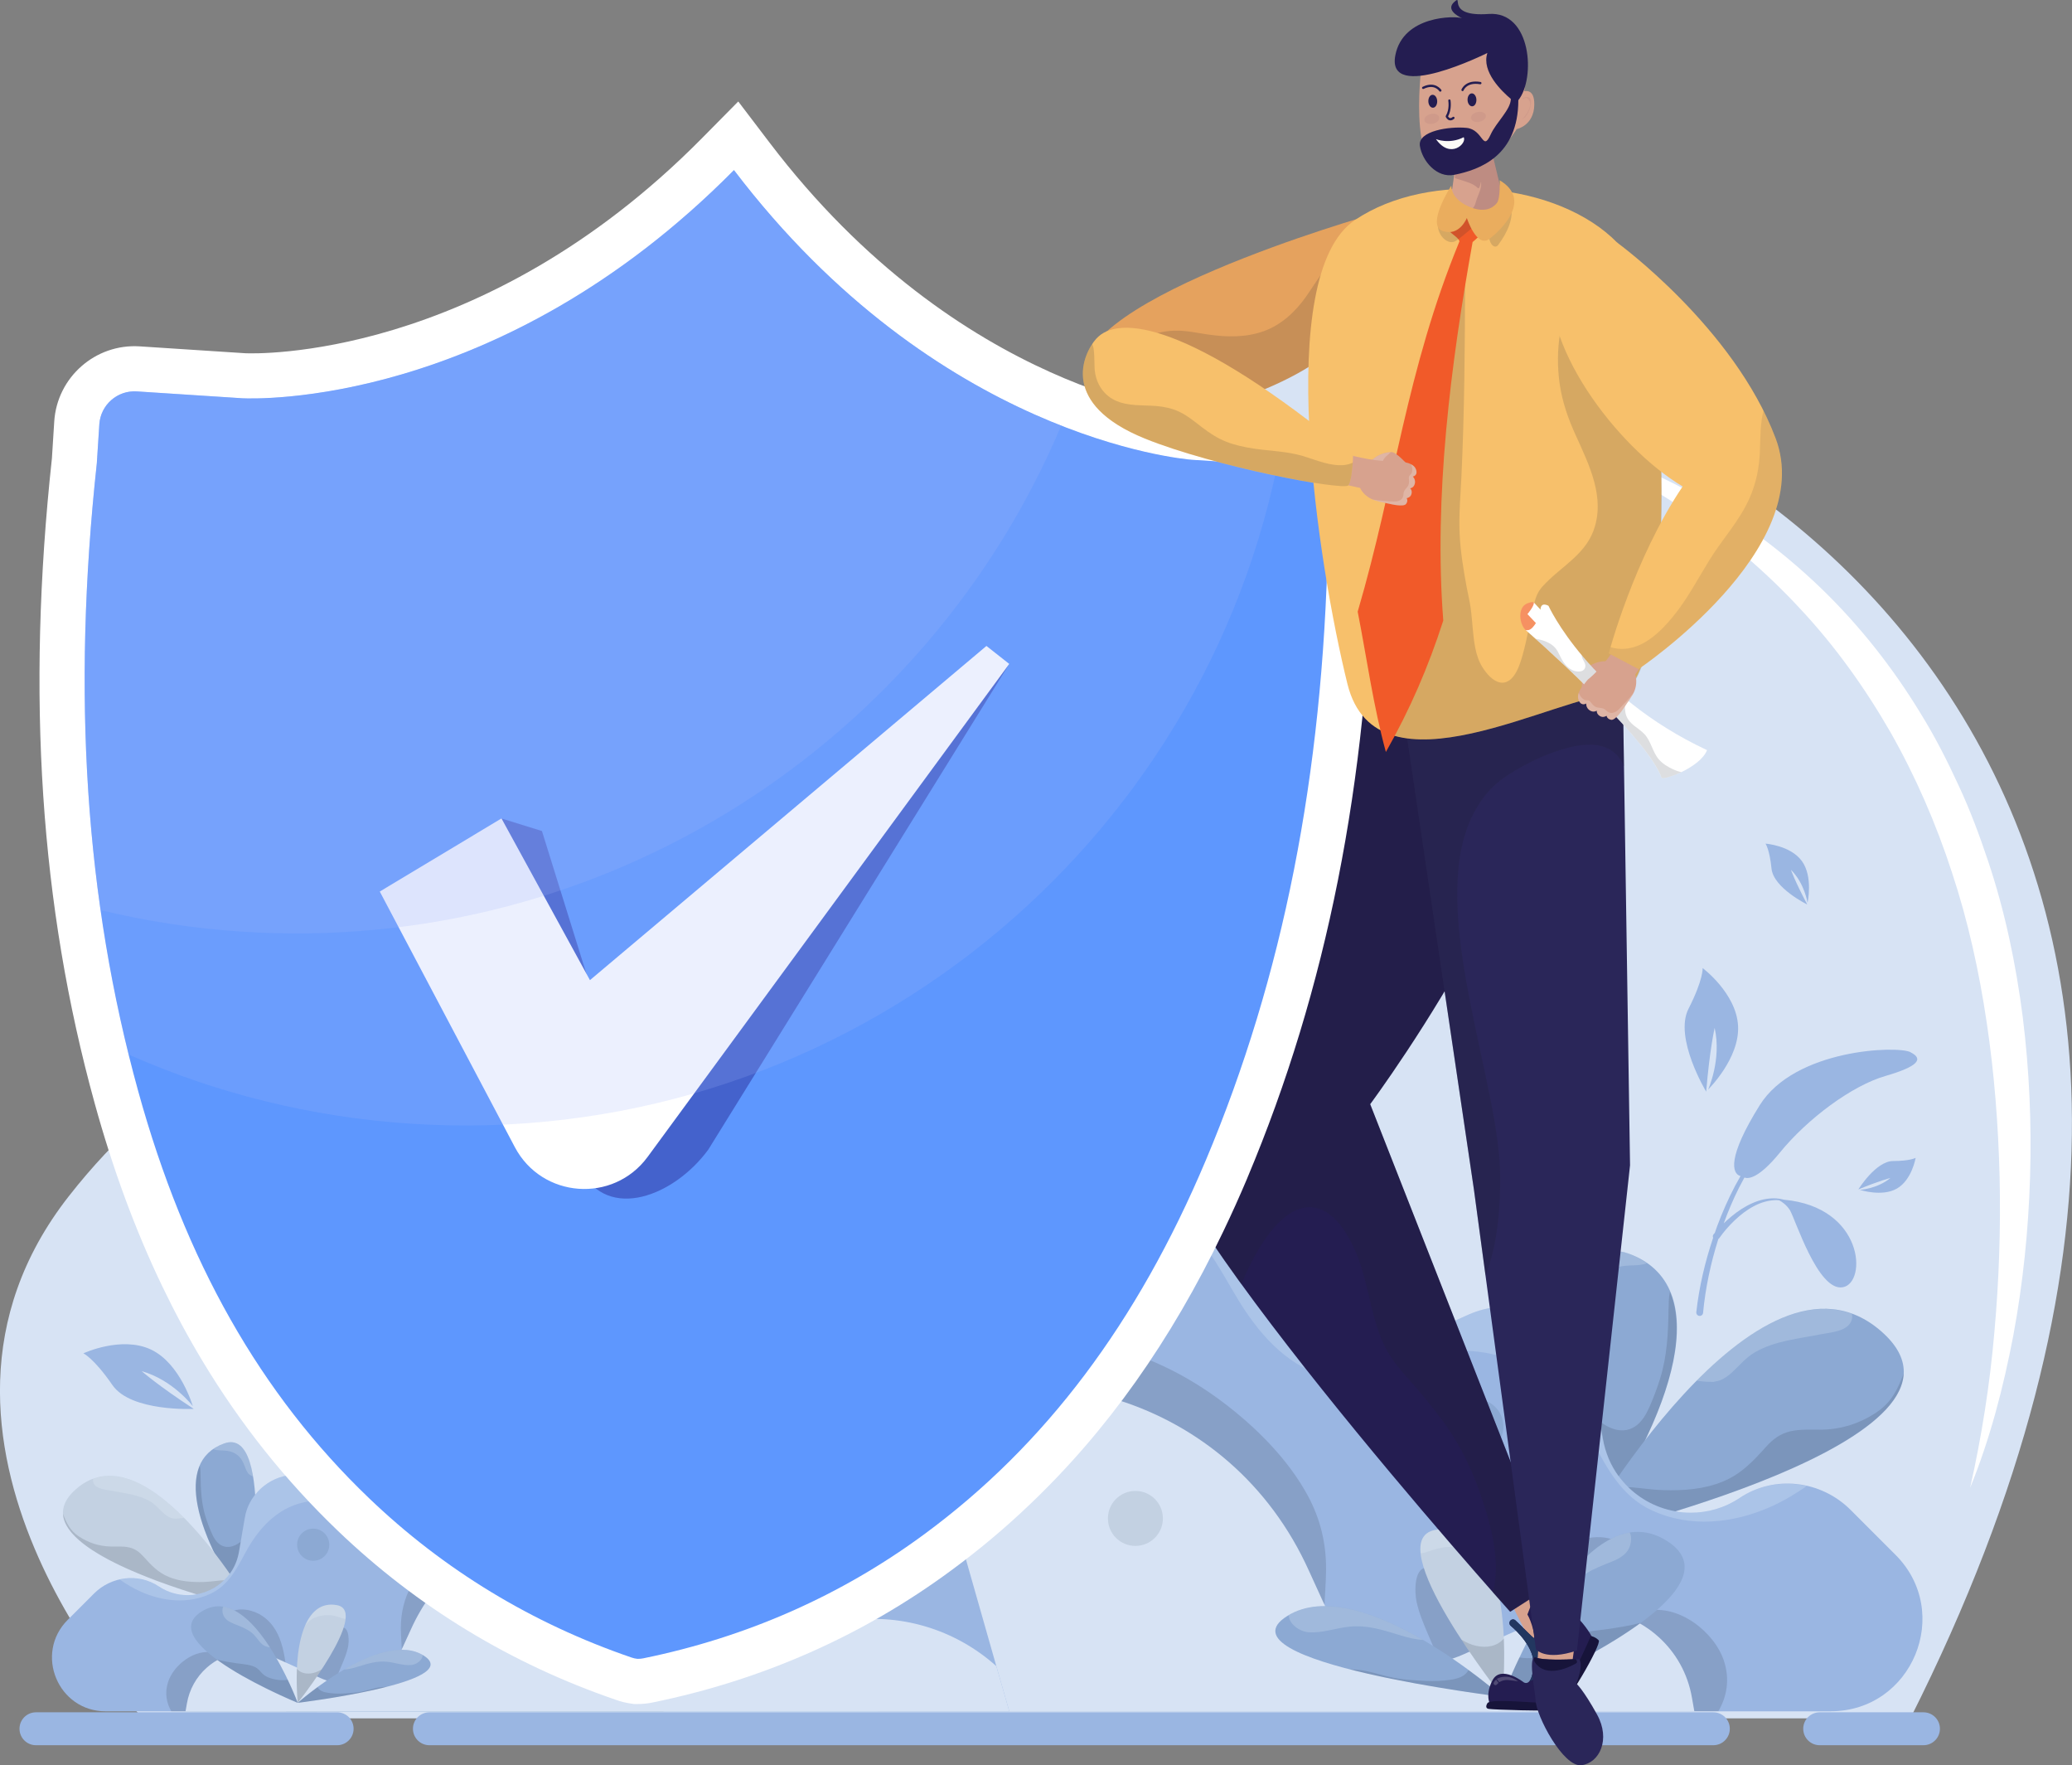
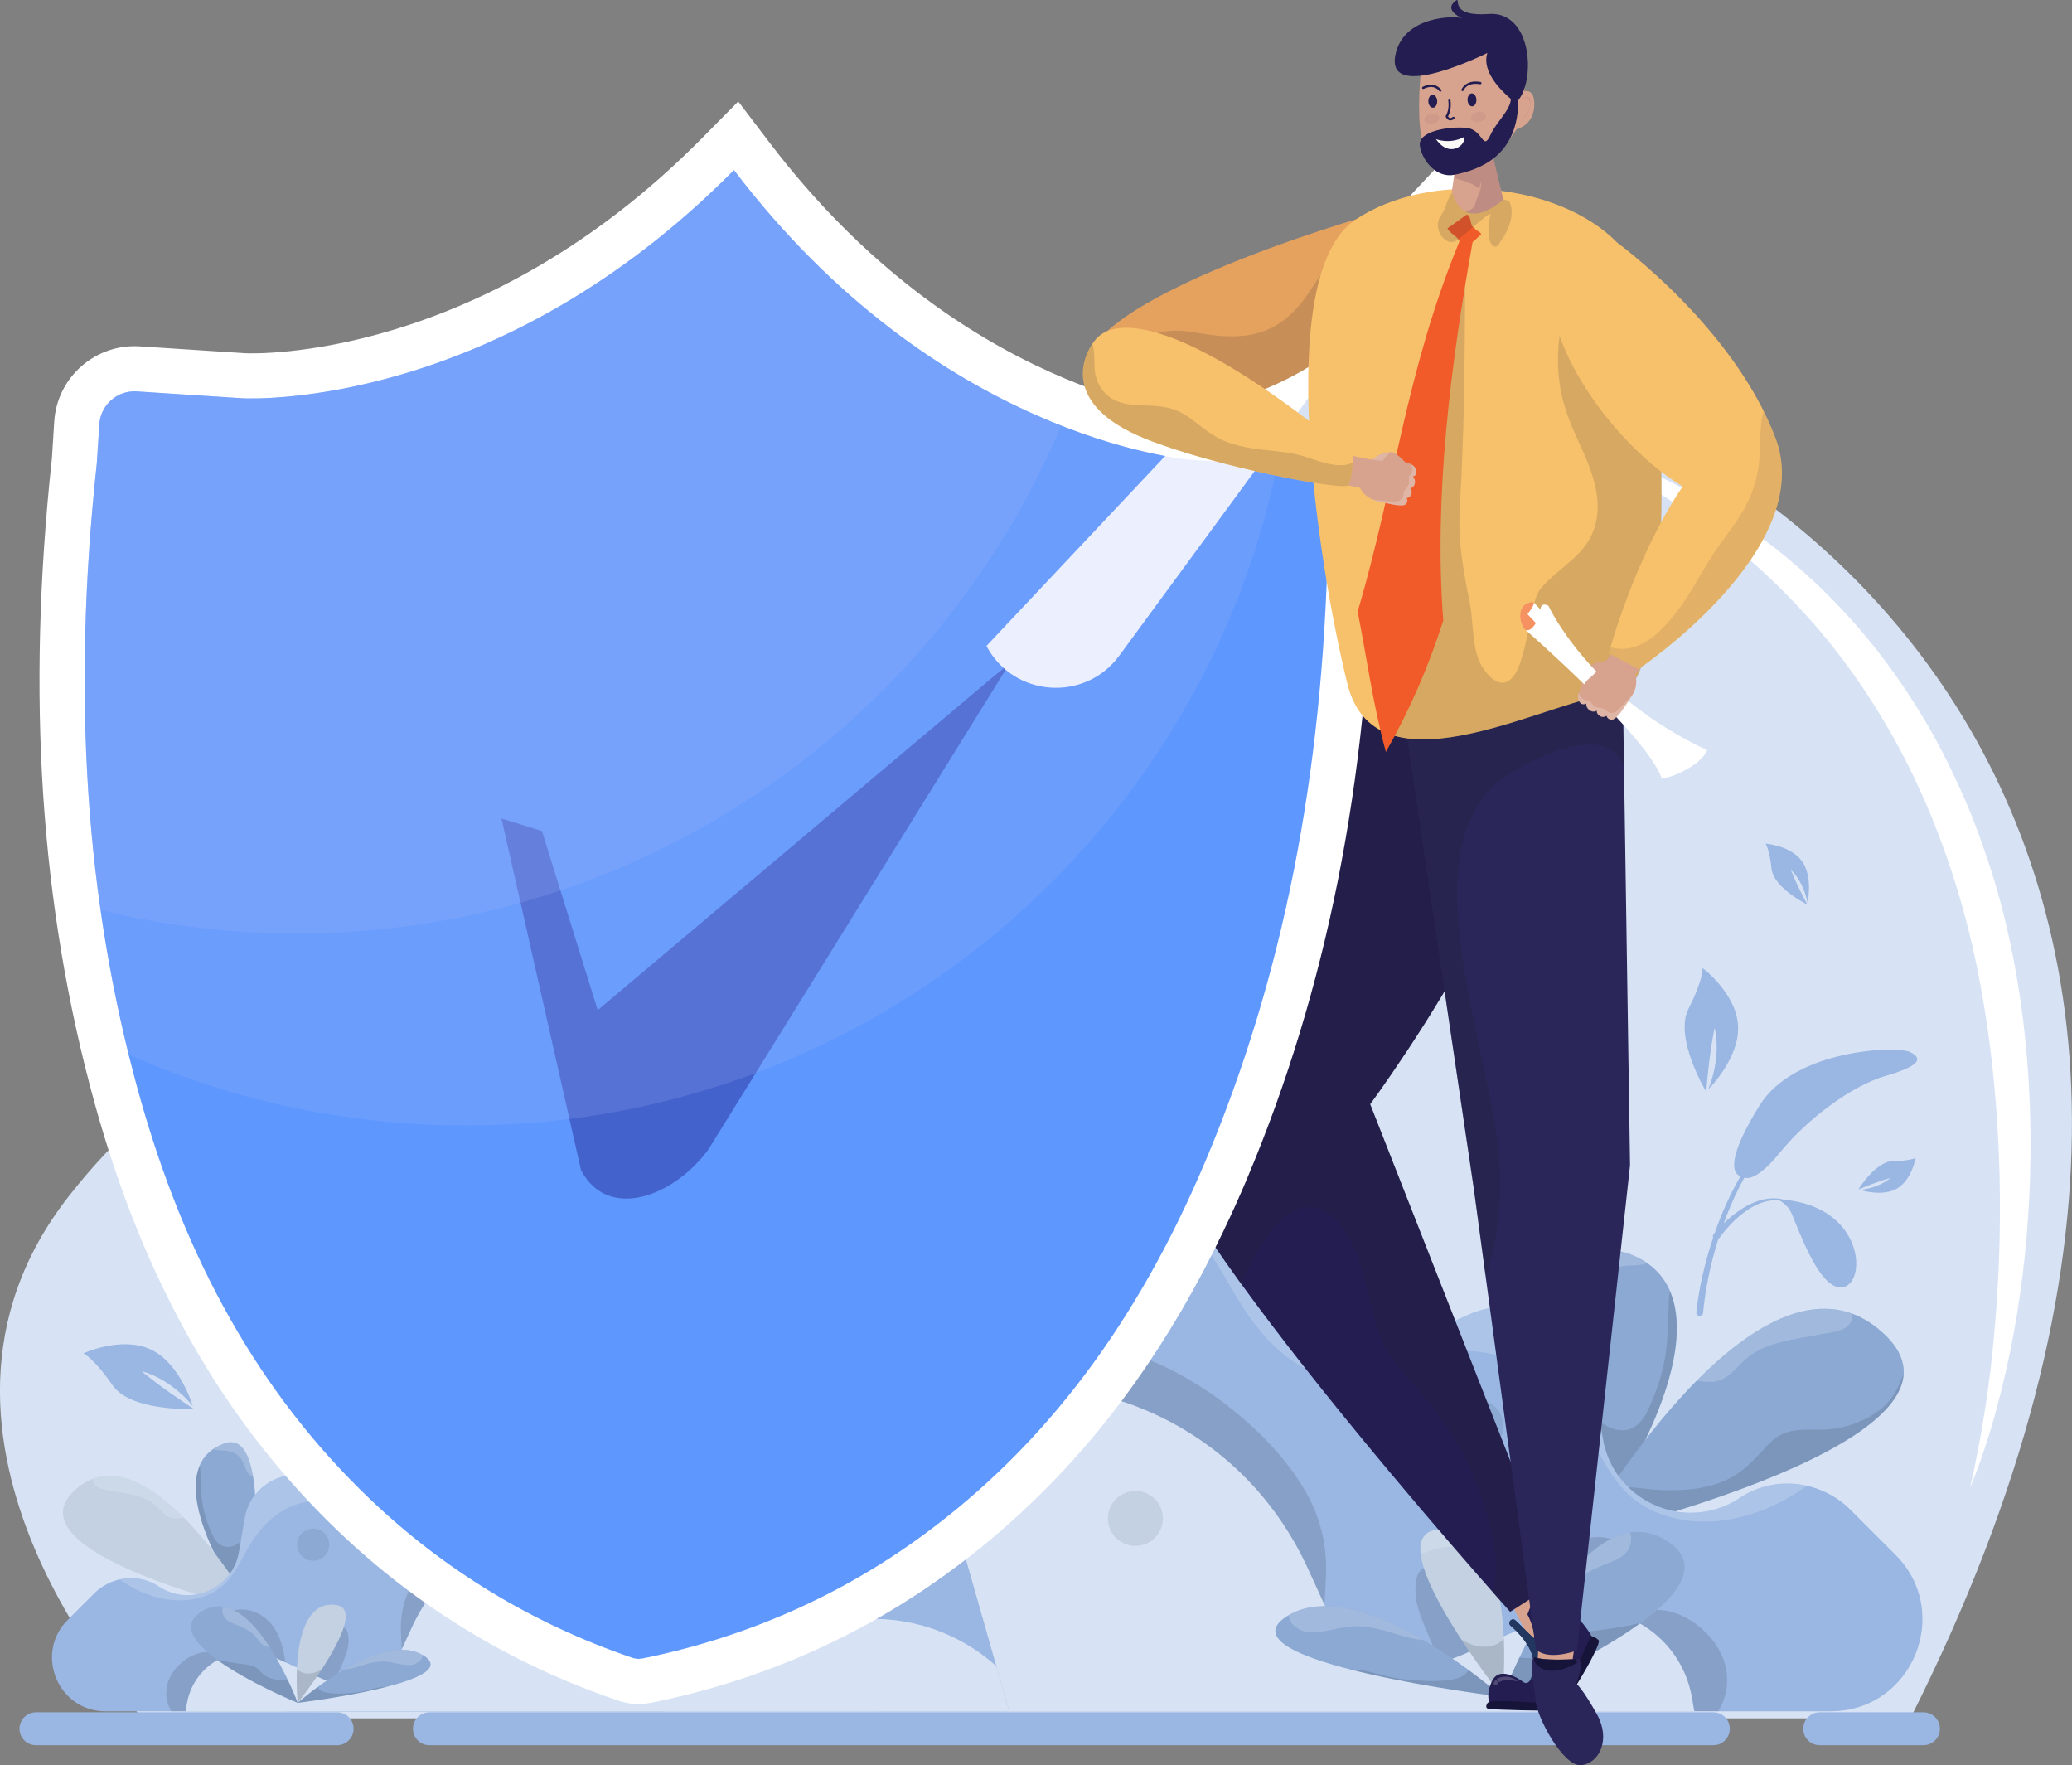
<svg xmlns="http://www.w3.org/2000/svg" viewBox="0 0 381.53 324.97">
  <rect x="0" y="0" width="381.53" height="324.97" fill="#808080" stroke="none" />
  <defs>
    <style>.cls-1{fill:#a4b7fc;mix-blend-mode:screen;}.cls-1,.cls-2,.cls-3{opacity:.2;}.cls-4{fill:#f7c06b;}.cls-5{fill:#f15a29;}.cls-6{fill:#eaad5e;}.cls-7,.cls-3{fill:#fff;}.cls-8{fill:#f69162;}.cls-9{fill:#fcfaf7;}.cls-10{fill:#e5a25e;}.cls-11{fill:#8ca9d3;}.cls-12{fill:#d7e3f4;}.cls-13{fill:#c3d1e2;}.cls-14{fill:#d7a28e;}.cls-15{fill:#17143a;}.cls-16{fill:#241d51;}.cls-17{fill:#223760;}.cls-18,.cls-19,.cls-20,.cls-21{fill:#202234;}.cls-22{fill:#4462cc;}.cls-23{fill:#9ab6e2;}.cls-24{fill:#2a2659;}.cls-25{fill:#5e97fe;}.cls-2{fill:#f2faff;mix-blend-mode:soft-light;}.cls-26,.cls-19,.cls-27,.cls-20,.cls-28{mix-blend-mode:multiply;}.cls-26,.cls-19,.cls-21{opacity:.15;}.cls-26,.cls-28{fill:#33133f;}.cls-27{opacity:.1;}.cls-20{opacity:.25;}.cls-28{opacity:.05;}.cls-29{isolation:isolate;}</style>
  </defs>
  <g class="cls-29">
    <g id="Layer_1">
      <g>
        <path class="cls-12" d="M351.77,316.32H26.3s-48.64-51.41-13.64-96.1c35-44.69,71.82-28.35,114.55-79.76,42.73-51.41,62.1-77.06,126.64-75.13,64.55,1.92,183.19,81.83,97.91,251Z" />
        <g>
          <g>
            <path class="cls-11" d="M291.8,283.68s-8.09-58.74,8.02-52.94c16.11,5.8,8.72,29.34-8.02,52.94Z" />
            <path class="cls-2" d="M291.86,240.52c.82-.64,1.13-1.79,1.5-2.72,.43-1.08,.92-2.14,1.76-2.97,1.04-1.02,2.37-1.58,3.8-1.77,1.38-.19,2.84-.02,4.18-.45,.05-.02,.09-.05,.14-.07-1.01-.7-2.11-1.32-3.41-1.8-5.19-1.87-7.86,2.98-9.11,10.4,.42-.16,.82-.36,1.15-.62Z" />
            <path class="cls-21" d="M307.24,240.93c-.06,4.38-.25,8.7-1.57,12.91-.55,1.77-1.23,3.55-1.98,5.24-.59,1.33-1.37,2.68-2.61,3.51-2.69,1.78-5.85-.04-7.76-2.1-1.18-1.26-2.18-2.86-3.51-3.91,.14,13.47,2.01,27.09,2.01,27.09,12.72-17.94,19.97-35.79,15.67-45.89-.22,1.03-.22,2.14-.24,3.15Z" />
            <path class="cls-11" d="M290.74,283.11s32.95-57.94,55.68-38.02c22.73,19.92-55.68,38.02-55.68,38.02Z" />
            <path class="cls-2" d="M312.64,254.2c.91,.13,1.87,.2,2.79,.18,.06,0,.11,0,.17,0-.09-.02,.8-.17,.93-.22,.92-.32,1.68-.87,2.39-1.52,1.39-1.28,2.55-2.72,4.2-3.69,3.65-2.13,8.11-2.52,12.18-3.33,1.8-.36,4.89-.5,5.63-2.53,.15-.42,.15-.83,.07-1.23-9.33-3.4-19.69,3.31-28.58,12.29,.07,.01,.14,.04,.22,.05Z" />
            <path class="cls-21" d="M345.6,259.96c-3.05,2.03-6.45,3.16-10.11,3.22-1.91,.03-3.89-.13-5.77,.29-1.89,.43-3.25,1.45-4.52,2.86-2.37,2.65-4.56,4.99-7.91,6.38-3.49,1.46-7.32,1.71-11.05,1.6-1.52-.04-2.98-.23-4.49-.39-1.15-.12-2.67-.34-3.74,.24-1.38,.76-1.38,3.11-1.13,4.45,.17,.95,.54,1.84,1.04,2.65,15.75-4.24,51.97-15.4,52.61-28.4-1.07,2.81-2.21,5.27-4.93,7.08Z" />
          </g>
          <g>
            <g>
              <path class="cls-23" d="M337.1,315.03H52.67l4.08-14.22,9.59-33.68c6.8-23.77,30.41-38.65,54.81-34.49l12.31,2.14c.93,.16,1.83,.23,2.72,.23,5.44,0,10.6-2.72,13.67-7.34,21.13-31.7,68.91-27.77,84.6,6.95l2.1,4.66c3.7,8.22,13.36,11.9,21.59,8.22l12.28-5.5c7.19-3.22,15.19-.81,19.62,4.86,1.63,2.06,2.8,4.54,3.26,7.34l1.83,10.64c.47,2.64,1.48,4.97,2.91,6.91,.27,.35,.54,.7,.82,1.01,2.49,2.87,5.86,4.78,9.56,5.44,.93,.19,1.94,.27,2.91,.27,3.08,0,6.2-.84,9.04-2.74,6.4-4.27,14.97-3.21,20.4,2.23l8.25,8.25c10.63,10.63,3.1,28.81-11.93,28.81Z" />
              <path class="cls-21" d="M317.46,305.79c-1.76-5.4-8.4-10.53-14.28-9.23-.71,.16-1.3-.21-1.54-.88-1.34-3.68,.3-9.58-3.72-11.84-3.06-1.72-7.48-.68-10.21,1.22-7.1,4.94-6.93,14.13-8.25,21.81-.16,.91-1.51,1.23-2.1,.55-1.52-1.76-2.54-4.05-3.71-6.03-1.63-2.77-3.31-5.54-5.26-8.09-1.23-1.6-3.13-4.32-5.31-4.68-2.81-.46-2.61,4.56-2.24,6.24,.9,4.13,3.23,7.74,4.3,11.8,.17,.63-.21,1.4-.88,1.54-1.76,.38-3.31-.28-4.75-1.27-1.81-1.24-3.16-2.4-5.37-2.91-3.09-.7-8.09-.69-9.85-3.93-.62-1.15-.44-2.59-.42-3.84,.05-2.44,.3-4.87,.31-7.32,.03-4.79-1.06-9.34-3.34-13.56-3.67-6.78-9.56-12.64-15.68-17.26-6.07-4.57-12.96-8.14-20.34-10.02-14.06-3.58-30.16-.31-39.11,11.81-3.91,5.3-6.22,11.63-7.22,18.11-1.17,7.57-.25,15.36,.66,22.91,.57,4.72,1.35,9.43,2.38,14.08h154.89c1.57-2.69,2.13-5.86,1.03-9.23Z" />
              <path class="cls-2" d="M194.88,216.44c3.89,2.29,8.62,2.72,12.93,3.81,3.72,.95,7.17,2.47,10.12,4.96,4.5,3.79,7.1,9.19,10.11,14.13,3.61,5.92,8.58,11.75,15.45,13.84,7.57,2.31,14.04-3.12,21.31-4.2,5.82-.86,11.76-.05,16.82,3.05,5.1,3.13,8.85,8.06,11.63,13.28,2.7,5.09,5.41,10.17,10.88,12.71,7.05,3.28,14.98,2.43,21.91-.64,2.42-1.08,4.56-2.38,6.67-3.83-4.15-.94-8.6-.31-12.31,2.18-2.83,1.89-5.96,2.74-9.04,2.74-.97,0-1.98-.08-2.91-.27-3.69-.66-7.07-2.56-9.56-5.44-.27-.31-.54-.66-.82-1.01-1.44-1.94-2.45-4.27-2.91-6.91l-1.83-10.64c-.47-2.8-1.63-5.28-3.26-7.34-4.43-5.67-12.43-8.08-19.62-4.86l-12.28,5.5c-8.23,3.68-17.89,0-21.59-8.22l-2.1-4.66c-9.09-20.11-28.92-29.86-48.12-28.38,2.13,4.03,4.56,7.86,8.54,10.21Z" />
              <path class="cls-12" d="M312,315.03H52.67l4.08-14.22c12.82-11.5,30.53-17.13,48.56-14.02l9.59,1.63,5.17,.85c1.13,.19,2.25,.27,3.34,.27,2.41,0,4.78-.43,6.99-1.28,3.73-1.44,6.99-3.96,9.32-7.46,3.26-4.93,7.11-9.13,11.3-12.59,1.63-1.4,3.3-2.64,5.05-3.77,9.44-6.25,20.28-9.36,31.15-9.48,6.37-.12,12.7,.82,18.76,2.8,14.72,4.66,27.77,15.27,35.04,31.39l2.52,5.52c4.47,9.91,16.08,14.29,25.95,9.87l7.46-3.34,7.19-3.22c3.26-1.48,6.68-1.94,9.94-1.63,8.47,.82,15.93,7.11,17.48,16.24l.43,2.45Z" />
              <path class="cls-11" d="M276.83,262.6c0,2.79-2.26,5.06-5.06,5.06s-5.06-2.26-5.06-5.06,2.26-5.06,5.06-5.06,5.06,2.26,5.06,5.06Z" />
              <path class="cls-13" d="M214.13,279.52c0,2.79-2.26,5.06-5.06,5.06s-5.06-2.26-5.06-5.06,2.26-5.06,5.06-5.06,5.06,2.26,5.06,5.06Z" />
              <path class="cls-21" d="M204.57,230.41c0,5.38-4.36,9.74-9.74,9.74s-9.74-4.36-9.74-9.74,4.36-9.74,9.74-9.74,9.74,4.36,9.74,9.74Z" />
              <path class="cls-13" d="M203.9,228.1c0,5.38-4.36,9.74-9.74,9.74s-9.74-4.36-9.74-9.74,4.36-9.74,9.74-9.74,9.74,4.36,9.74,9.74Z" />
            </g>
            <g>
              <path class="cls-13" d="M276.65,312.37s-22.8-28.75-12.39-30.73c10.41-1.98,13.88,12.89,12.39,30.73Z" />
              <path class="cls-2" d="M263.13,285.56c1.04-.35,2-.66,3.1-.76,2.18-.19,4.68,.25,6.49,1.55,.71,.51,1.17,1.14,1.63,1.82-2.05-4.8-5.34-7.43-10.09-6.53-2.19,.42-2.89,2.02-2.67,4.28,.53,0,1.15-.23,1.55-.36Z" />
              <path class="cls-21" d="M271.83,302.98c-.95-.21-1.87-.63-2.73-1.15,3.78,5.78,7.55,10.54,7.55,10.54,.31-3.75,.4-7.37,.26-10.73-1.29,1.48-3.22,1.74-5.07,1.34Z" />
              <path class="cls-11" d="M276.65,312.37s14.37-38.66,30.23-28.75c15.86,9.91-30.23,28.75-30.23,28.75Z" />
              <path class="cls-2" d="M287.89,293.91c1.19-1.06,1.9-2.5,3.15-3.52,1.34-1.09,2.9-1.76,4.49-2.41,1.52-.62,3.28-1.16,4.22-2.6,.56-.86,.82-2.25,.36-3.26-5.57,.87-10.69,6.57-14.72,12.81,.91-.13,1.79-.4,2.5-1.02Z" />
              <path class="cls-21" d="M295.97,299.9c-2.03,.31-4.83,.36-6.55,1.61-.86,.63-1.42,1.59-2.31,2.21-.86,.6-1.87,.93-2.88,1.17-1.54,.37-3.06,.46-4.45,.22-1.99,4.18-3.13,7.25-3.13,7.25,0,0,15.53-6.35,25.46-13.62-2.02,.55-4.15,.85-6.14,1.16Z" />
              <path class="cls-11" d="M276.65,312.37s-53.04-6.44-39.65-14.87c13.38-8.43,39.65,14.87,39.65,14.87Z" />
              <path class="cls-2" d="M240.97,300.47c2.54,.2,4.97-.77,7.47-1.02,3.44-.35,6.32,.65,9.54,1.63,1.3,.39,2.66,.73,4.03,.8-8.14-4.74-17.95-8.48-24.68-4.56-.06,1.52,1.87,3.02,3.64,3.16Z" />
              <path class="cls-21" d="M261.4,309.37c-1.61-.1-3.23-.2-4.81-.52-1.65-.33-3.25-.86-4.9-1.21-1.02-.22-2.06-.31-3.09-.33,12.18,3.13,28.05,5.06,28.05,5.06,0,0-2.47-2.18-6.24-4.94-.13,.24-.31,.47-.52,.68-.96,.92-2.51,1.09-3.76,1.23-1.57,.18-3.15,.14-4.72,.04Z" />
            </g>
          </g>
        </g>
        <g>
          <g>
            <path class="cls-11" d="M45.96,296.69s4.73-34.36-4.69-30.97c-9.42,3.39-5.1,17.16,4.69,30.97Z" />
            <path class="cls-2" d="M45.92,271.44c-.48-.38-.66-1.05-.88-1.59-.25-.63-.54-1.25-1.03-1.74-.61-.6-1.38-.92-2.22-1.04-.81-.11-1.66,0-2.44-.26-.03-.01-.05-.03-.08-.04,.59-.41,1.23-.78,2-1.05,3.04-1.09,4.6,1.74,5.33,6.08-.24-.1-.48-.21-.67-.36Z" />
            <path class="cls-21" d="M36.93,271.68c.04,2.56,.15,5.09,.92,7.55,.32,1.03,.72,2.08,1.16,3.07,.35,.78,.8,1.57,1.53,2.05,1.57,1.04,3.42-.02,4.54-1.23,.69-.74,1.28-1.67,2.06-2.29-.08,7.88-1.18,15.85-1.18,15.85-7.44-10.49-11.69-20.94-9.17-26.85,.13,.6,.13,1.25,.14,1.84Z" />
            <path class="cls-13" d="M46.58,296.35s-19.27-33.89-32.57-22.24c-13.3,11.65,32.57,22.24,32.57,22.24Z" />
            <path class="cls-2" d="M33.76,279.44c-.53,.08-1.09,.12-1.63,.11-.03,0-.07,0-.1,0,.05-.01-.47-.1-.54-.13-.54-.19-.98-.51-1.4-.89-.81-.75-1.49-1.59-2.46-2.16-2.14-1.25-4.75-1.48-7.13-1.95-1.05-.21-2.86-.29-3.3-1.48-.09-.25-.09-.48-.04-.72,5.46-1.99,11.52,1.94,16.72,7.19-.04,0-.08,.02-.13,.03Z" />
-             <path class="cls-21" d="M14.49,282.81c1.79,1.19,3.77,1.85,5.92,1.88,1.12,.02,2.27-.08,3.37,.17,1.1,.25,1.9,.85,2.64,1.68,1.38,1.55,2.67,2.92,4.63,3.74,2.04,.85,4.28,1,6.47,.94,.89-.03,1.74-.14,2.62-.23,.67-.07,1.56-.2,2.19,.14,.81,.44,.81,1.82,.66,2.6-.1,.55-.31,1.08-.61,1.55-9.21-2.48-30.4-9.01-30.78-16.61,.62,1.64,1.29,3.08,2.88,4.14Z" />
          </g>
          <g>
            <g>
              <path class="cls-23" d="M19.46,315.03H185.85l-2.39-8.32-5.61-19.7c-3.98-13.91-17.79-22.61-32.06-20.18l-7.2,1.25c-.55,.09-1.07,.14-1.59,.14-3.18,0-6.2-1.59-8-4.3-12.36-18.54-40.31-16.25-49.49,4.07l-1.23,2.73c-2.16,4.81-7.82,6.96-12.63,4.81l-7.18-3.22c-4.2-1.89-8.89-.48-11.48,2.84-.96,1.2-1.64,2.66-1.91,4.29l-1.07,6.23c-.27,1.55-.86,2.91-1.7,4.04-.16,.2-.32,.41-.48,.59-1.45,1.68-3.43,2.8-5.59,3.18-.54,.11-1.14,.16-1.7,.16-1.8,0-3.63-.49-5.29-1.6-3.74-2.5-8.76-1.87-11.94,1.31l-4.83,4.83c-6.22,6.22-1.81,16.85,6.98,16.85Z" />
              <path class="cls-21" d="M30.95,309.63c1.03-3.16,4.92-6.16,8.35-5.4,.41,.09,.76-.13,.9-.51,.78-2.15-.18-5.6,2.18-6.93,1.79-1.01,4.38-.4,5.97,.71,4.15,2.89,4.05,8.27,4.83,12.76,.09,.53,.88,.72,1.23,.32,.89-1.03,1.48-2.37,2.17-3.53,.95-1.62,1.93-3.24,3.08-4.73,.72-.94,1.83-2.53,3.11-2.74,1.64-.27,1.52,2.67,1.31,3.65-.53,2.41-1.89,4.53-2.52,6.9-.1,.37,.12,.82,.51,.9,1.03,.22,1.93-.16,2.78-.74,1.06-.73,1.85-1.41,3.14-1.7,1.8-.41,4.73-.4,5.76-2.3,.37-.67,.26-1.51,.24-2.24-.03-1.43-.17-2.85-.18-4.28-.02-2.8,.62-5.47,1.95-7.93,2.15-3.97,5.59-7.4,9.17-10.1,3.55-2.68,7.58-4.76,11.9-5.86,8.22-2.09,17.64-.18,22.88,6.91,2.29,3.1,3.64,6.8,4.22,10.6,.68,4.43,.15,8.99-.38,13.4-.33,2.76-.79,5.52-1.39,8.24H31.55c-.92-1.57-1.24-3.43-.6-5.4Z" />
              <path class="cls-2" d="M102.66,257.36c-2.28,1.34-5.04,1.59-7.56,2.23-2.18,.55-4.19,1.45-5.92,2.9-2.63,2.22-4.15,5.38-5.91,8.26-2.11,3.46-5.02,6.87-9.04,8.1-4.43,1.35-8.21-1.83-12.47-2.46-3.4-.5-6.88-.03-9.84,1.79-2.98,1.83-5.18,4.71-6.8,7.77-1.58,2.98-3.17,5.95-6.36,7.44-4.12,1.92-8.76,1.42-12.82-.38-1.42-.63-2.67-1.39-3.9-2.24,2.43-.55,5.03-.18,7.2,1.27,1.66,1.11,3.49,1.6,5.29,1.6,.57,0,1.16-.05,1.7-.16,2.16-.39,4.14-1.5,5.59-3.18,.16-.18,.32-.39,.48-.59,.84-1.14,1.43-2.5,1.7-4.05l1.07-6.23c.27-1.64,.95-3.09,1.91-4.29,2.59-3.32,7.27-4.73,11.48-2.84l7.18,3.22c4.82,2.16,10.47,0,12.63-4.81l1.23-2.73c5.32-11.76,16.92-17.47,28.15-16.6-1.25,2.36-2.67,4.6-4.99,5.97Z" />
              <path class="cls-12" d="M34.14,315.03H185.85l-2.39-8.32c-7.5-6.73-17.86-10.02-28.4-8.2l-5.61,.95-3.02,.5c-.66,.11-1.32,.16-1.95,.16-1.41,0-2.79-.25-4.09-.75-2.18-.84-4.09-2.32-5.45-4.36-1.91-2.89-4.16-5.34-6.61-7.36-.95-.82-1.93-1.54-2.95-2.2-5.52-3.66-11.86-5.48-18.22-5.54-3.73-.07-7.43,.48-10.98,1.64-8.61,2.73-16.25,8.93-20.5,18.36l-1.48,3.23c-2.61,5.79-9.41,8.36-15.18,5.77l-4.36-1.95-4.2-1.89c-1.91-.86-3.91-1.14-5.82-.95-4.95,.48-9.32,4.16-10.23,9.5l-.25,1.43Z" />
              <path class="cls-11" d="M54.71,284.36c0,1.63,1.32,2.96,2.96,2.96s2.96-1.32,2.96-2.96-1.32-2.96-2.96-2.96-2.96,1.32-2.96,2.96Z" />
-               <path class="cls-13" d="M91.4,294.26c0,1.63,1.32,2.96,2.96,2.96s2.96-1.32,2.96-2.96-1.32-2.96-2.96-2.96-2.96,1.32-2.96,2.96Z" />
              <path class="cls-21" d="M96.99,265.53c0,3.15,2.55,5.7,5.7,5.7s5.7-2.55,5.7-5.7-2.55-5.7-5.7-5.7-5.7,2.55-5.7,5.7Z" />
              <path class="cls-13" d="M97.38,264.18c0,3.15,2.55,5.7,5.7,5.7s5.7-2.55,5.7-5.7-2.55-5.7-5.7-5.7-5.7,2.55-5.7,5.7Z" />
            </g>
            <g>
              <path class="cls-13" d="M54.82,313.47s13.34-16.82,7.25-17.98c-6.09-1.16-8.12,7.54-7.25,17.98Z" />
-               <path class="cls-2" d="M62.73,297.79c-.61-.21-1.17-.39-1.81-.44-1.28-.11-2.74,.15-3.79,.91-.41,.3-.69,.66-.95,1.06,1.2-2.81,3.12-4.35,5.9-3.82,1.28,.24,1.69,1.18,1.56,2.51-.31,0-.67-.13-.91-.21Z" />
              <path class="cls-21" d="M57.64,307.98c.55-.12,1.09-.37,1.6-.67-2.21,3.38-4.42,6.17-4.42,6.17-.18-2.2-.23-4.31-.15-6.28,.76,.87,1.88,1.02,2.97,.78Z" />
              <path class="cls-11" d="M54.82,313.47s-8.41-22.62-17.69-16.82c-9.28,5.8,17.69,16.82,17.69,16.82Z" />
              <path class="cls-2" d="M48.25,302.67c-.69-.62-1.11-1.46-1.84-2.06-.78-.64-1.7-1.03-2.63-1.41-.89-.36-1.92-.68-2.47-1.52-.33-.5-.48-1.32-.21-1.91,3.26,.51,6.25,3.84,8.61,7.49-.53-.08-1.05-.23-1.46-.6Z" />
              <path class="cls-21" d="M43.52,306.18c1.19,.18,2.83,.21,3.83,.94,.5,.37,.83,.93,1.35,1.29,.5,.35,1.1,.55,1.69,.69,.9,.21,1.79,.27,2.6,.13,1.16,2.45,1.83,4.24,1.83,4.24,0,0-9.09-3.72-14.89-7.97,1.18,.32,2.43,.5,3.59,.68Z" />
              <path class="cls-11" d="M54.82,313.47s31.03-3.77,23.2-8.7c-7.83-4.93-23.2,8.7-23.2,8.7Z" />
              <path class="cls-2" d="M75.69,306.51c-1.48,.12-2.91-.45-4.37-.6-2.01-.21-3.7,.38-5.58,.95-.76,.23-1.56,.43-2.36,.47,4.76-2.77,10.5-4.96,14.44-2.67,.04,.89-1.09,1.77-2.13,1.85Z" />
              <path class="cls-21" d="M63.74,311.72c.94-.06,1.89-.12,2.81-.31,.97-.2,1.9-.5,2.87-.71,.6-.13,1.2-.18,1.81-.19-7.13,1.83-16.41,2.96-16.41,2.96,0,0,1.44-1.27,3.65-2.89,.08,.14,.18,.28,.31,.4,.56,.54,1.47,.64,2.2,.72,.92,.1,1.84,.08,2.76,.02Z" />
            </g>
          </g>
        </g>
        <path class="cls-23" d="M354.18,321.27h-19.11c-1.68,0-3.03-1.36-3.03-3.03s1.36-3.03,3.03-3.03h19.11c1.68,0,3.03,1.36,3.03,3.03s-1.36,3.03-3.03,3.03Z" />
        <path class="cls-23" d="M315.48,321.27H79.07c-1.68,0-3.03-1.36-3.03-3.03s1.36-3.03,3.03-3.03h236.42c1.68,0,3.03,1.36,3.03,3.03s-1.36,3.03-3.03,3.03Z" />
        <path class="cls-23" d="M62.08,321.27H6.62c-1.68,0-3.03-1.36-3.03-3.03s1.36-3.03,3.03-3.03H62.08c1.68,0,3.03,1.36,3.03,3.03s-1.36,3.03-3.03,3.03Z" />
        <path class="cls-7" d="M284.29,80.26c9.45,2.18,18.6,5.81,27.23,10.49,8.6,4.72,16.61,10.62,23.74,17.48,7.13,6.87,13.32,14.73,18.46,23.21,2.61,4.22,4.86,8.65,6.93,13.15,2.1,4.49,3.83,9.14,5.4,13.83,3.16,9.39,5.17,19.12,6.42,28.87,1.21,9.77,1.64,19.6,1.34,29.38-.3,9.79-1.3,19.54-3.08,29.14-1.83,9.58-4.28,19.06-7.95,28.05,2.12-9.46,3.62-18.97,4.45-28.54,.86-9.55,1.19-19.13,.97-28.68-.24-9.54-.97-19.06-2.38-28.45-1.4-9.39-3.43-18.65-6.4-27.6-2.92-8.98-6.69-17.66-11.34-25.84-4.69-8.15-10.2-15.86-16.66-22.75-6.42-6.93-13.7-13.09-21.62-18.42-7.92-5.32-16.5-9.73-25.5-13.34Z" />
        <g>
          <g>
            <g>
              <path class="cls-14" d="M283.71,305.49s-8.11-14.23-7.16-15.89c.95-1.66,4.73-2.76,5.96-2.61,1.23,.15,6.83,13.63,6.48,15.9-.35,2.28-2.73,4.76-5.29,2.59Z" />
              <path class="cls-16" d="M285.56,314.15h-11.02s-1.27-1.91,.28-4.83c1.54-2.92,5.74,.36,5.74,.36,0,0,.55,.41,1.06-.19h0c.32-.38,.62-1.17,.76-2.72,.31-3.4-3.14-6.59-4.2-7.49-.19-.16-.27-.41-.21-.65,0,0,0,0,0-.02,.12-.48,.71-.66,1.07-.33,1.27,1.18,3.29,3.32,3.44,3.26,.02,0,.03-.03,.04-.08,.1-.47-.46-2.87-1.27-4.26,.73-1.86,.83-2.63,2.76-2.93,3.46-.55,8.39,5.11,9.3,7.48,.91,2.37-7.76,12.37-7.76,12.37Z" />
              <g>
                <path class="cls-3" d="M277.06,308.66c-.6,.04-1.07,.18-1.45,.4,.14,.21,.29,.41,.45,.61,.44-.27,1.03-.48,1.76-.39,1.67,.19,1.72,.25,1.72,.25,0,0-1.08-.96-2.48-.87Z" />
                <path class="cls-3" d="M275.07,309.69c-.11,.19-.03,.43,.18,.5,.13,.05,.27,.01,.37-.09,.08-.09,.18-.19,.32-.31-.16-.19-.31-.4-.45-.61-.17,.15-.3,.32-.41,.5Z" />
              </g>
              <path class="cls-17" d="M281.61,309.49c.32-.38,.62-1.17,.76-2.72,.31-3.4-3.14-6.59-4.2-7.49-.19-.16-.27-.41-.21-.65,0,0,0,0,0-.02,.12-.48,.71-.66,1.07-.33,1.27,1.18,3.29,3.32,3.44,3.26,.02,0,.03-.03,.04-.08,.79,1.07,1.61,2.57,1.72,4.22,.18,2.87-2.09,3.65-2.63,3.79Z" />
              <path class="cls-15" d="M273.93,313.47s-.69,.96,.19,1.11c.88,.15,11.09,.5,12.58,.15,1.49-.34,8.3-12.12,7.68-12.77-.61-.65-1.45-.8-1.45-.8,0,0-5.08,12-7.26,12.27-2.18,.27-10.55-.84-11.74,.04Z" />
            </g>
            <path class="cls-16" d="M242.11,119.21s-25.4,71.89-29.92,85.46c-4.52,13.57,65.89,92.03,65.89,92.03l8.73-5.6-34.51-87.84s44.84-60.42,27.33-78.05c-17.51-17.64-37.53-5.99-37.53-5.99Z" />
            <path class="cls-20" d="M252.31,203.25s44.84-60.42,27.33-78.05-37.53-5.99-37.53-5.99c0,0-25.4,71.89-29.92,85.46-1.57,4.72,5.93,17.29,16.37,31.69,.44-1.03,.9-2.04,1.39-3.04,1.51-3.06,3.3-6.14,5.78-8.52,1.81-1.73,4.22-3.08,6.78-2.4,3.45,.91,5.67,4.78,7.01,7.78,2.53,5.66,2.73,12.07,5.46,17.64,1.47,3,3.81,5.34,5.96,7.85,2.09,2.44,4.12,4.94,5.91,7.6,3.22,4.77,5.37,10.07,6.97,15.58,1.26,4.34,2.18,9.12,1.25,13.63-.05,.23-.12,.44-.17,.67,2.01,2.28,3.17,3.57,3.17,3.57l8.73-5.6-34.51-87.84Z" />
          </g>
          <g>
            <path class="cls-7" d="M229.7,216.81c-1.44,3.41-2.93,6.72-4.48,9.94-9.61,20.08-21.39,36.7-35.66,50.26-4.54,4.34-9.35,8.36-14.42,12.09-16.28,12.01-34.79,20.19-55.01,24.31-.76,.17-1.74,.27-2.79,.28h-.52s-.51-.07-.51-.07c-1.05-.14-2.04-.38-2.94-.72-19.25-6.59-36.54-17.08-51.18-31.12-9.6-9.2-17.87-19.56-24.88-31.2-2.66-4.41-5.13-9.01-7.43-13.79h0c-4.96-10.33-9.1-21.54-12.46-33.74-10.02-36.29-12.58-75.11-7.86-118.68l.43-6.8c.53-8.13,7.58-14.33,15.72-13.81l19.51,1.27c1.6,.07,43.44,1.47,84-39.55l6.72-6.8,5.79,7.61c34.94,45.93,76.64,49.93,78.4,50.09l19.32,1.24c8.13,.53,14.32,7.59,13.8,15.72l-.46,7.3c-.92,43.37-8.49,81.49-23.1,116.18Z" />
            <path class="cls-25" d="M135.14,31.32c-43.39,43.86-88.5,42.08-90.44,42l-19.52-1.27c-3.57-.23-6.66,2.48-6.89,6.05l-.46,7.16c-4.61,42.54-2.12,80.31,7.61,115.58,8.64,31.31,22.54,55.83,42.5,74.94,13.75,13.18,30,23.06,48.33,29.34,.32,.12,.69,.2,1.1,.25,.43,0,.8-.03,1.1-.1,19-3.88,36.42-11.56,51.75-22.86,22.26-16.38,39.2-38.9,51.82-68.83,14.2-33.72,21.55-70.84,22.47-113.48l.47-7.31c.23-3.57-2.48-6.66-6.05-6.89l-19.47-1.26c-1.99-.17-46.96-4.23-84.31-53.33Z" />
            <g>
              <path class="cls-22" d="M183.07,124.43l-73.01,61.52-10.27-32.97-7.45-2.31,14.65,64.75c4.99,9.44,17.11,4.82,23.43-3.79l55.42-89.41-2.77,2.21Z" />
-               <path class="cls-7" d="M181.64,118.91l-73.01,61.52-16.29-29.77-22.41,13.46,24.87,47.05c4.99,9.44,18.13,10.4,24.45,1.8l66.59-90.75-4.2-3.31Z" />
+               <path class="cls-7" d="M181.64,118.91c4.99,9.44,18.13,10.4,24.45,1.8l66.59-90.75-4.2-3.31Z" />
            </g>
            <path class="cls-1" d="M235.2,85.66c-15.27,73.37-82.58,126.19-159.49,121.2-18.5-1.2-36-5.64-52.01-12.73-2.17-8.7-3.89-17.56-5.18-26.6-3.67-25.63-3.88-52.8-.68-82.28l.46-7.14c.23-3.57,3.31-6.29,6.88-6.06l19.52,1.27c1.95,.11,47.04,1.85,90.44-42,20.6,27.07,43.51,40.46,60.26,47.05,13.6,5.36,23.13,6.23,24.04,6.28l15.76,1.02Z" />
            <path class="cls-1" d="M195.4,78.36c-24.58,58.32-84.05,97.47-150.75,93.15-8.98-.58-17.71-1.93-26.14-3.97-3.67-25.63-3.88-52.8-.68-82.28l.46-7.14c.23-3.57,3.31-6.29,6.88-6.06l19.52,1.27c1.95,.11,47.04,1.85,90.44-42,20.6,27.07,43.51,40.46,60.26,47.05Z" />
          </g>
          <g>
            <g>
              <g>
                <path class="cls-14" d="M282.92,309.04l.42-6.93,1.46-.05,5.28-.17-1.13,8.16s8.22,10.72,2.91,12.56c-5.31,1.84-9.8-12.03-8.94-13.56Z" />
                <path class="cls-24" d="M282.75,312.93c.09,2.94,5.13,12.46,8.47,12.02,3.3-.43,5.39-4.73,2.86-9.32-2.53-4.59-3.83-5.73-3.83-5.73,0,0,1.39-3.2,.54-4.52,0,0-.24,.01-.66,.04-1.67,.09-6.02,.24-7.3-.29-.1-.04-.19-.06-.27-.03-1.16,.24,.16,6.59,.19,7.82Z" />
                <path class="cls-15" d="M282.83,306.29c2.52,2.99,7.5-.16,7.5-.16,.11-.26,.03-.49-.2-.7-1.67,.09-6.02,.24-7.3-.29-.1-.04-.19-.06-.27-.03-.2,.3-.14,.69,.27,1.17Z" />
              </g>
              <path class="cls-24" d="M257.35,123.98l14.05,94.96,11.41,84.65s1.67,2.23,7.57,.25l9.77-89.33-1.41-92.9-41.39,2.36Z" />
              <path class="cls-20" d="M273.54,234.81c.1-.27,.21-.54,.3-.81,1.29-3.62,1.91-7.44,2.19-11.26,.22-2.98,.31-5.99,.09-8.97-.38-5.21-1.44-10.36-2.51-15.46-1.22-5.79-2.53-11.55-3.57-17.38-.99-5.58-1.76-11.25-1.71-16.93,.05-4.86,.74-9.88,3-14.24,.96-1.85,2.19-3.62,3.71-5.05,1.52-1.43,3.36-2.56,5.18-3.57,2.27-1.26,4.66-2.33,7.15-3.1,2.16-.67,4.53-1.19,6.8-.85,2.08,.32,3.73,1.5,4.65,3.4,.08,.16,.14,.32,.21,.48l-.3-19.45-41.39,2.36,14.05,94.96,2.14,15.86Z" />
            </g>
            <g>
              <path class="cls-10" d="M252.58,39.51s-59.67,16.88-52.21,30.95c7.46,14.07,42.54-.98,45.73-7.43-.1-6.45,6.48-23.52,6.48-23.52Z" />
              <path class="cls-19" d="M247.43,45.64c-1.4,1.39-2.68,2.9-3.86,4.48-1.11,1.47-2.06,3.04-3.12,4.55-1.96,2.75-4.51,5.13-7.73,6.29-3.27,1.18-6.81,1.12-10.21,.63-1.97-.28-3.89-.73-5.89-.72-1.74,0-3.49,.32-5.11,.97-3.48,1.39-6.22,4.11-8.52,6.99-.7,.88-1.32,1.82-1.89,2.77,8.73,12.08,41.92-2.3,45.02-8.56-.07-4.88,3.67-15.83,5.5-20.88-1.5,1.02-2.9,2.21-4.17,3.48Z" />
              <path class="cls-4" d="M249.5,40.5c13.83-9.3,37.51-6.89,48.32,4.2,10.82,11.09,10.82,83.02,0,83.02s-44.3,20.06-49.71-1.82c-5.41-21.88-13.76-75.2,1.39-85.4Z" />
              <path class="cls-19" d="M288.18,57.5c-.37,1.2-.68,2.42-.89,3.66-.53,3.18-.55,6.44-.08,9.63,.49,3.28,1.55,6.29,2.92,9.3,2.48,5.48,5.55,11.56,3.27,17.64-1.72,4.59-6.23,6.74-9.35,10.21-.89,.99-1.23,1.91-1.57,3.2-.39,1.52-.68,3.07-.99,4.6-.34,1.66-.68,3.32-1.15,4.95-.37,1.28-.8,2.64-1.59,3.72-.59,.81-1.46,1.43-2.51,1.23-1.39-.26-2.55-1.68-3.26-2.8-1.31-2.07-1.56-4.7-1.79-7.08-.12-1.29-.21-2.58-.39-3.86-.18-1.28-.49-2.54-.73-3.8-.6-3.26-1.14-6.53-1.3-9.84-.17-3.56,.18-7.12,.34-10.68,.55-11.81,.64-23.63,.66-35.45-.35,1.24-.74,2.47-1.15,3.69-1.22,3.63-2.45,7.21-3.21,10.98-1.39,6.9-1.75,13.95-2.04,20.97-.28,6.58-1.3,13.01-2.58,19.47-1.84,9.23-4.08,18.78-3.85,28.25,12.25,3.33,32.83-7.76,40.88-7.76s9.96-37.11,6.57-62.13c-6.07-1.02-11.85-3.73-16.21-8.09Z" />
              <g>
                <path class="cls-5" d="M271.51,41.97c-.99-.34-.42-2.11-1.41-2.46-.5,.28-3.06,2.22-3.56,2.5,.15,.78,2.05,1.64,2.2,2.42-9.84,23.88-11.78,44.46-18.74,68.17,1.7,8.65,2.86,17.31,5.19,25.83,4.43-7.8,7.82-15.65,10.57-24.19-1.77-22.86,1.38-47.22,5.4-69.68,.56-.45,1.03-.96,1.6-1.41-.12-.48-1.11-.71-1.25-1.19Z" />
                <g>
                  <g>
                    <path class="cls-19" d="M268.03,35.93c1.23-.3,2.49-.49,3.75-.54,.63-.03,1.28-.02,1.92,.07-.08,.36,.08,.74,.57,.83,.92,.15,1.85,.22,2.75,.45,.35,.09,.72,.21,.95,.41-.05,.15,1.78,2.7-2.1,7.95-.73,.99-2.57-.39-1.43-5.53,.26-1.18-5.5,4.6-6.74,4.95-1.85,.51-4.13-2.71-2.22-5.07,.62-.77,1.17-3.26,1.85-3.9,.78-.74-.34,.65,.7,.39Z" />
                    <g>
                      <g>
                        <path class="cls-14" d="M268.22,28.96l-.86,6.17s1.49,8.2,9.46,1.63l-2.36-9.82-6.23,2.02Z" />
                        <path class="cls-26" d="M274.45,26.94l-6.23,2.02-.33,3.82c.15,.05,.31,.11,.46,.16,.73,.23,1.48,.43,2.19,.71,.56,.22,1.12,.5,1.55,.94,.45,.46,.58-1.59,.64-.96,.09,1.04-.42,1.97-.77,2.92-.22,.61-.33,1.42-.85,1.85-.38,.32-.89,.44-1.4,.45,1.43,.83,3.66,.76,7.11-2.09l-2.36-9.82Z" />
                      </g>
                      <path class="cls-14" d="M261.89,11.02s-3.02,20.72,4.69,20.92c7.72,.2,12.69-8.17,12.69-8.17,0,0,3.18-.62,3.25-4.48,.06-3.11-1.84-2.48-1.84-2.48,0,0,1.19-7.97-4.39-9.32-5.58-1.35-14.42,3.53-14.42,3.53Z" />
                      <g>
                        <path class="cls-28" d="M273.6,21.24c.1,.5-.42,1.03-1.18,1.18-.75,.16-1.45-.12-1.55-.62-.1-.5,.42-1.03,1.18-1.18,.75-.16,1.45,.12,1.55,.62Z" />
                        <path class="cls-28" d="M265.02,21.6c.1,.5-.42,1.03-1.18,1.18-.75,.16-1.45-.12-1.55-.62-.1-.5,.42-1.03,1.18-1.18,.75-.16,1.45,.12,1.55,.62Z" />
                        <path class="cls-16" d="M265.22,16.88c-.07,0-.15-.03-.19-.1-.04-.06-.91-1.38-2.88-.42-.11,.05-.23,0-.28-.1-.05-.1,0-.23,.1-.28,2.33-1.14,3.42,.56,3.43,.57,.06,.1,.03,.23-.07,.29-.03,.02-.07,.03-.1,.03Z" />
                        <path class="cls-16" d="M269.32,16.77s-.05,0-.08-.01c-.11-.04-.17-.16-.13-.27,0-.02,.71-1.89,3.51-1.4,.12,.02,.19,.13,.17,.25-.02,.11-.13,.19-.25,.17-2.46-.43-3.04,1.11-3.04,1.13-.03,.08-.11,.14-.19,.14Z" />
                        <path class="cls-16" d="M267.11,22.16c-.07,0-.15,0-.22-.02-.45-.11-.66-.61-.67-.63-.03-.06-.02-.13,.01-.19,.72-1.19,.46-2.76,.45-2.78-.02-.12,.06-.22,.17-.24,.12-.02,.22,.06,.24,.17,.01,.07,.27,1.66-.45,2.96,.06,.11,.18,.26,.34,.3,.14,.03,.32-.03,.51-.19,.09-.07,.22-.06,.3,.03,.07,.09,.06,.22-.03,.3-.23,.19-.45,.29-.67,.29Z" />
                        <path class="cls-16" d="M264.64,18.61c.02,.66-.32,1.21-.77,1.22-.45,.02-.84-.5-.86-1.16-.02-.66,.32-1.21,.77-1.22,.45-.02,.84,.5,.86,1.16Z" />
                        <path class="cls-16" d="M271.86,18.35c.02,.66-.32,1.21-.77,1.22-.45,.02-.84-.51-.86-1.16-.02-.66,.32-1.21,.77-1.22,.45-.02,.84,.5,.86,1.16Z" />
                      </g>
                      <path class="cls-28" d="M280.38,18.07s1.21-.63,1.49,.24c.27,.86-.42,3.09-1.59,3.65,0,0,2.08-2.16,1.33-3.39s-1.14,.11-1.23-.49Z" />
                    </g>
-                     <path class="cls-6" d="M270.1,40.13s1.82,5.64,4.17,3.84c2.35-1.81,7.84-7.23,1.88-10.78,0,0,.13,3.33-.49,4.14-1.92,2.52-5.45,.57-5.45,.57,0,0-2.89-1.15-2.98-3.72,0,0-4.69,7.27-1.59,8.34,3.1,1.08,4.46-2.39,4.46-2.39Z" />
                  </g>
                  <path class="cls-16" d="M274.11,2.57c-8.12,.59-4.49-3.89-6.36-2.18-1.49,1.36,.56,2.53,1.46,2.96-1.22-.45-10.85-.55-12.28,6.83-1.71,8.89,16.95-.43,16.95-.43-1.14,3.44,2.68,7.08,4.32,8.46-.03,2-2.68,4.27-3.72,6.56-1.49,3.26-1.32-.91-4.43-1.23-3.11-.31-9.02,.54-8.6,3.31,.42,2.77,3.11,5.99,6.35,5.33,4.72-.95,11.76-3.5,11.78-13.74,3.21-3.98,2.44-16.45-5.48-15.87Z" />
                  <g>
                    <path class="cls-9" d="M264.41,25.61s2.45,1.01,5.11-.35c.65,1.1-2.44,4.14-5.11,.35Z" />
                    <path class="cls-28" d="M267.65,28.49c-.22,0-.37-.02-.39-.02-.06-.01-.09-.07-.08-.12,.01-.06,.07-.09,.12-.08,0,0,.95,.17,1.76-.59,.04-.04,.11-.04,.15,0,.04,.04,.04,.11,0,.15-.57,.53-1.18,.65-1.56,.66Z" />
                  </g>
                </g>
              </g>
            </g>
            <g>
              <g>
                <path class="cls-14" d="M259.12,85.47s-2.02-2.26-2.89-2.25c-2.02,.02-3.64,1.27-3.87,1.87,2.42-.27,6.76,.38,6.76,.38Z" />
                <path class="cls-3" d="M255.2,84.04c.29-.28,.62-.51,.89-.8-1.95,.08-3.51,1.28-3.73,1.86,.63-.07,1.4-.08,2.18-.05,.16-.37,.36-.72,.66-1.01Z" />
                <path class="cls-14" d="M253.27,92.14c.58,.18,1.17,.33,1.73,.41h0s.17,.05,.38,.1h0c.17,.04,.37,.08,.6,.12h0s2.46,.61,2.92,0,.11-1.07,.11-1.07c0,0,.73-.09,.9-.79,.17-.71-.26-1.02-.26-1.02,0,0,.68-.06,.87-.86,.19-.8-.37-1.31-.37-1.31,0,0,1.02-.16,.57-1.35-.45-1.19-2.32-1.3-2.4-1.32-.33-.07-.65-.12-.97-.16-.09,0-.17-.03-.26-.03-6.14,.5-15.5-3.55-16.32-2.83,0,0-2.35,4.48-1.38,5.26,1.11,.36,11.06,2.53,11.06,2.53,0,0,.63,1.64,2.8,2.31Z" />
                <path class="cls-3" d="M255,92.56h0s.17,.05,.38,.1h0c.17,.04,.37,.08,.6,.12h0s2.46,.61,2.92,0,.11-1.07,.11-1.07c0,0,.73-.09,.9-.79,.17-.71-.26-1.02-.26-1.02,0,0,.68-.06,.87-.86,.19-.8-.37-1.31-.37-1.31,0,0,1.02-.16,.57-1.35-.16-.43-.51-.71-.89-.91,.2,.44,.3,.97,.17,1.43-.03,.12-.08,.23-.15,.33-.08,.11-.2,.2-.29,.3-.2,.23-.14,.52-.12,.8,.03,.36,.03,.71-.14,1.04-.12,.25-.32,.45-.49,.66-.18,.22-.33,.47-.36,.76-.03,.28-.04,.54-.17,.8-.22,.44-.67,.65-1.15,.71-.33,.04-.65,.01-.98,0-.43-.03-.85-.06-1.27-.1-.73-.06-1.45-.11-2.16-.26,.17,.07,.35,.15,.55,.21,.58,.18,1.17,.33,1.73,.41Z" />
              </g>
              <path class="cls-4" d="M201.86,62.36c3.97-4.48,17.24-3.23,47.29,21.57,0,0-.11,4.38-.87,5.43-.75,1.05-24.67-3.43-37.49-8.63-15.66-6.36-11.44-15.54-8.94-18.37Z" />
              <path class="cls-19" d="M247.63,85.6c-2.62,.28-5.22-.9-7.67-1.64-3-.9-6.07-.92-9.15-1.39-1.71-.26-3.44-.63-5.05-1.27-1.59-.63-3.02-1.57-4.37-2.6-1.37-1.05-2.71-2.18-4.28-2.92-1.34-.63-2.76-.92-4.22-1.04-2.54-.2-5.31,.07-7.66-1.09-2.23-1.09-3.53-3.36-3.67-5.8-.06-1.02-.02-2.05-.12-3.07-.04-.41-.09-1.03-.34-1.45-2.38,3.58-4.46,11.63,9.69,17.38,12.81,5.2,36.73,9.68,37.49,8.63,.49-.68,.71-2.79,.8-4.16-.45,.19-.92,.35-1.46,.41Z" />
            </g>
            <g>
              <g>
                <path class="cls-14" d="M291.26,126.99s-.05-3.2,.63-3.82c1.58-1.43,3.74-1.63,4.34-1.33-2.07,1.53-4.97,5.14-4.97,5.14Z" />
                <path class="cls-8" d="M282.53,111.05c.14,.56-1.02,1.99-1.02,1.99l1.73,1.89c-.15,.27-.34,.54-.55,.8-.45,.55-.9,.68-1.31,.54-1.43-.5-2.29-4.35-.14-5.2,.88-.35,1.22-.27,1.29-.02Z" />
                <path class="cls-7" d="M283.93,112.51c-.05,.84-.31,1.68-.81,2.51l-1.86-1.97s1.31-1.55,1.17-2.15l1.5,1.61Z" />
                <path class="cls-7" d="M314.33,138.08c-1.23,3.23-8.17,5.69-8.39,5.09-2.79-7.83-25.02-27.2-25.02-27.2,.42,.13,.9,0,1.38-.57,.23-.27,.43-.55,.59-.83,.48-.78,.72-1.58,.77-2.38,.09-1.5,1.47-.67,1.47-.67,0,0,7.44,16.39,29.2,26.57Z" />
-                 <path class="cls-19" d="M308.11,141.64c-.97-.46-1.91-1-2.63-1.82-1.21-1.38-1.43-3.35-2.69-4.69-1.12-1.18-2.78-1.78-3.35-3.43-.33-.95-.2-1.96-.27-2.95,0-.11-.04-.21-.05-.31-3.25-2.72-5.84-5.43-7.88-7.86,.01,.14,.03,.28,.07,.42,.18,.61,.74,1.13,.59,1.81-.24,1.02-1.61,.91-2.33,.57-1.14-.53-1.79-1.53-2.31-2.62-.27-.56-.53-1.12-.96-1.58-.45-.49-1.07-.84-1.67-1.09-.59-.24-1.22-.4-1.86-.5,5.38,4.83,20.88,19.11,23.18,25.57,.11,.29,1.79-.14,3.64-1.03-.5-.1-1-.27-1.47-.5Z" />
                <path class="cls-14" d="M300.58,127.96c-.32,.55-.67,1.09-1.04,1.57h0s0,0,0,0c-.02,.02-.1,.16-.23,.35h0c-.1,.15-.23,.33-.37,.53h0s-1.47,2.24-2.26,2.1c-.79-.15-.85-.75-.85-.75,0,0-.63,.46-1.27,.03-.64-.43-.53-.98-.53-.98,0,0-.57,.44-1.3-.04s-.65-1.27-.65-1.27c0,0-.91,.61-1.41-.64-.5-1.25,.86-2.67,.91-2.74,.2-.29,.42-.56,.63-.82,.06-.07,.11-.15,.18-.21,5.11-4.02,9.47-13.88,10.62-13.91,0,0,5.04,1.78,4.85,3.09-.6,1.08-6.76,9.9-6.76,9.9,0,0,.69,1.72-.51,3.8Z" />
                <path class="cls-3" d="M299.54,129.52h0s0,0,0,0c-.02,.02-.1,.16-.23,.35h0c-.1,.15-.23,.33-.37,.53h0s-1.47,2.24-2.26,2.1c-.79-.15-.85-.75-.85-.75,0,0-.63,.46-1.27,.03-.64-.43-.53-.98-.53-.98,0,0-.57,.44-1.3-.04s-.65-1.27-.65-1.27c0,0-.91,.61-1.41-.64-.18-.45-.12-.92,.04-1.34,.16,.48,.47,.96,.89,1.23,.11,.07,.23,.12,.36,.15,.15,.03,.29,.01,.44,.03,.32,.03,.48,.31,.67,.54,.23,.3,.49,.57,.86,.71,.27,.1,.57,.12,.85,.16,.3,.04,.59,.12,.82,.33,.22,.2,.42,.39,.71,.5,.49,.19,.99,.02,1.4-.27,.28-.2,.52-.46,.75-.71,.31-.33,.61-.66,.92-.99,.52-.57,1.04-1.13,1.49-1.76-.08,.18-.17,.37-.28,.55-.32,.55-.67,1.09-1.04,1.57Z" />
              </g>
              <path class="cls-4" d="M297.83,44.7s21.45,15.61,29.13,35.99c7.68,20.38-25.25,42.48-25.25,42.48l-5.48-2.89s4.63-17.47,13.61-30.73c-12.17-7.24-26.83-26.73-23.83-39.61,1.74-7.45,11.82-5.25,11.82-5.25Z" />
              <g class="cls-27">
                <path class="cls-18" d="M324.72,75.62c-.62,2.42-.56,5-.66,7.48-.12,2.98-.67,5.76-1.86,8.5-1.83,4.21-4.99,7.56-7.39,11.43-2.2,3.56-4.1,7.25-6.77,10.5-2.19,2.66-5.12,5.58-8.76,5.9-.97,.09-1.88-.03-2.73-.3-.22,.74-.33,1.15-.33,1.15l5.48,2.89s32.93-22.11,25.25-42.48c-.65-1.73-1.41-3.42-2.23-5.07Z" />
              </g>
            </g>
          </g>
        </g>
        <path class="cls-23" d="M351.8,193.69c-2.43-1.23-21.3-.6-27.77,9.76-6,9.61-5.14,12.6-3.54,13.05-.34,.59-.67,1.18-.99,1.78-1.26,2.4-2.36,4.89-3.31,7.44-.15,.41-.29,.82-.43,1.23-.08,.09-.15,.18-.23,.27,0,.01-.02,.02-.03,.04-.13,.18-.13,.4-.05,.59-1.49,4.44-2.57,9-3.1,13.7,0,0,0,0,0,.01-.03,.34,.22,.65,.57,.68,.34,.03,.65-.22,.68-.57v-.03c.43-4.56,1.41-9.13,2.8-13.54,.05-.04,.1-.08,.14-.13l.02-.02c.81-1.17,1.8-2.3,2.85-3.3,1.06-1.01,2.23-1.92,3.52-2.6,1.28-.69,2.72-1.12,4.19-1.13,.16,0,.33,.03,.49,.04,.49,.26,1.31,.79,1.95,1.77,.98,1.5,5.16,15.11,9.79,14.23,4.49-.85,3.87-14.75-10.84-16.11-.45-.12-.91-.21-1.38-.24-1.53-.1-3.08,.25-4.47,.88-1.41,.62-2.69,1.48-3.87,2.46-.48,.4-.94,.82-1.39,1.25,.82-2.23,1.74-4.42,2.81-6.55,.32-.63,.66-1.26,1-1.88,.7,.26,2.6,.22,6.5-4.56,5.14-6.32,13.31-12.35,19.43-14.13,6.12-1.77,7.1-3.15,4.66-4.37Z" />
        <path class="cls-23" d="M342.19,218.96s3.21-5.22,6.4-5.23c3.19-.01,4.15-.59,4.15-.59,0,0-.67,4.03-3.42,5.64-2.75,1.61-6.86,.25-6.86,.25,0,0,3.19-.15,5.63-2.18,0,0-2.02,.5-5.9,2.11Z" />
        <path class="cls-23" d="M332.77,166.5s-6.21-3.04-6.57-6.61c-.36-3.57-1.11-4.59-1.11-4.59,0,0,4.6,.32,6.71,3.22,2.1,2.91,1.03,7.67,1.03,7.67,0,0-.52-3.56-3.06-6.08,0,0,.78,2.21,3.01,6.39Z" />
        <path class="cls-23" d="M35.68,259.36s-11.56,.57-14.98-4.39c-3.42-4.96-5.35-5.84-5.35-5.84,0,0,7.01-3.26,12.44-.7,5.44,2.56,7.71,10.42,7.71,10.42,0,0-3.64-4.81-9.41-6.44,0,0,2.94,2.61,9.59,6.95Z" />
        <path class="cls-23" d="M314.17,200.96s-5.99-9.91-3.25-15.27c2.74-5.36,2.6-7.48,2.6-7.48,0,0,6.19,4.62,6.52,10.62,.33,6-5.51,11.73-5.51,11.73,0,0,2.51-5.49,1.2-11.34,0,0-.9,3.82-1.56,11.74Z" />
      </g>
    </g>
  </g>
</svg>